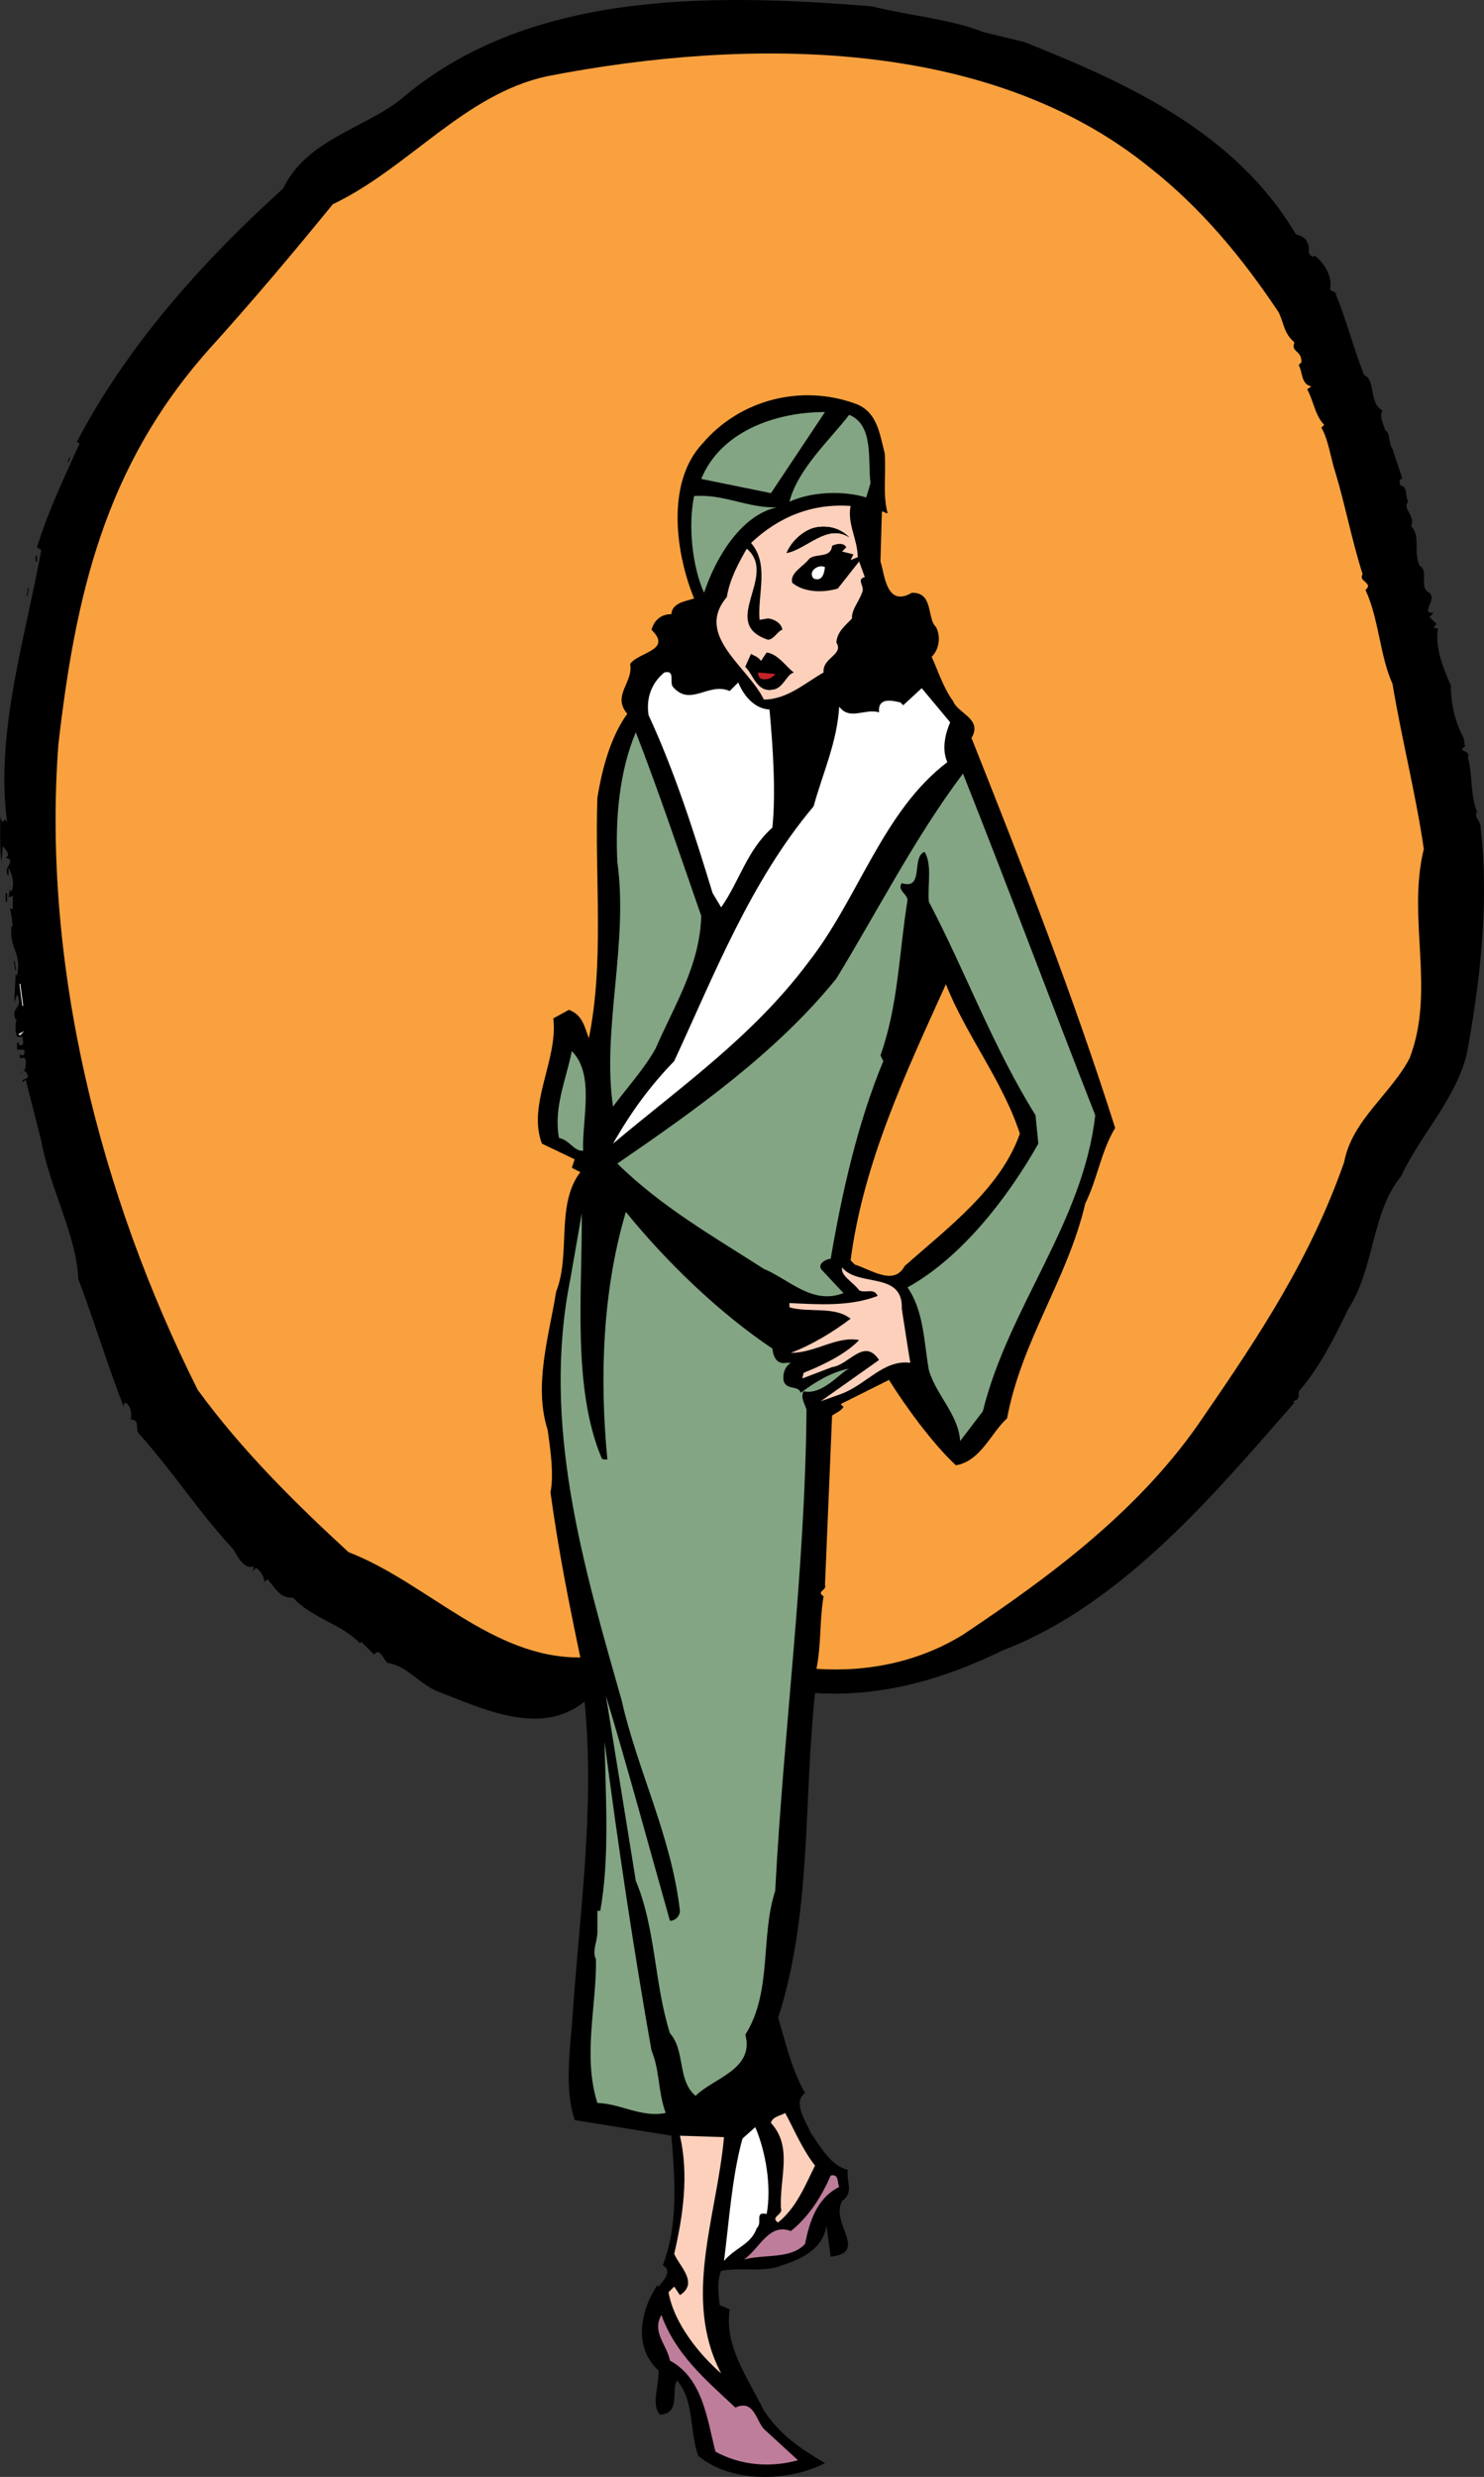
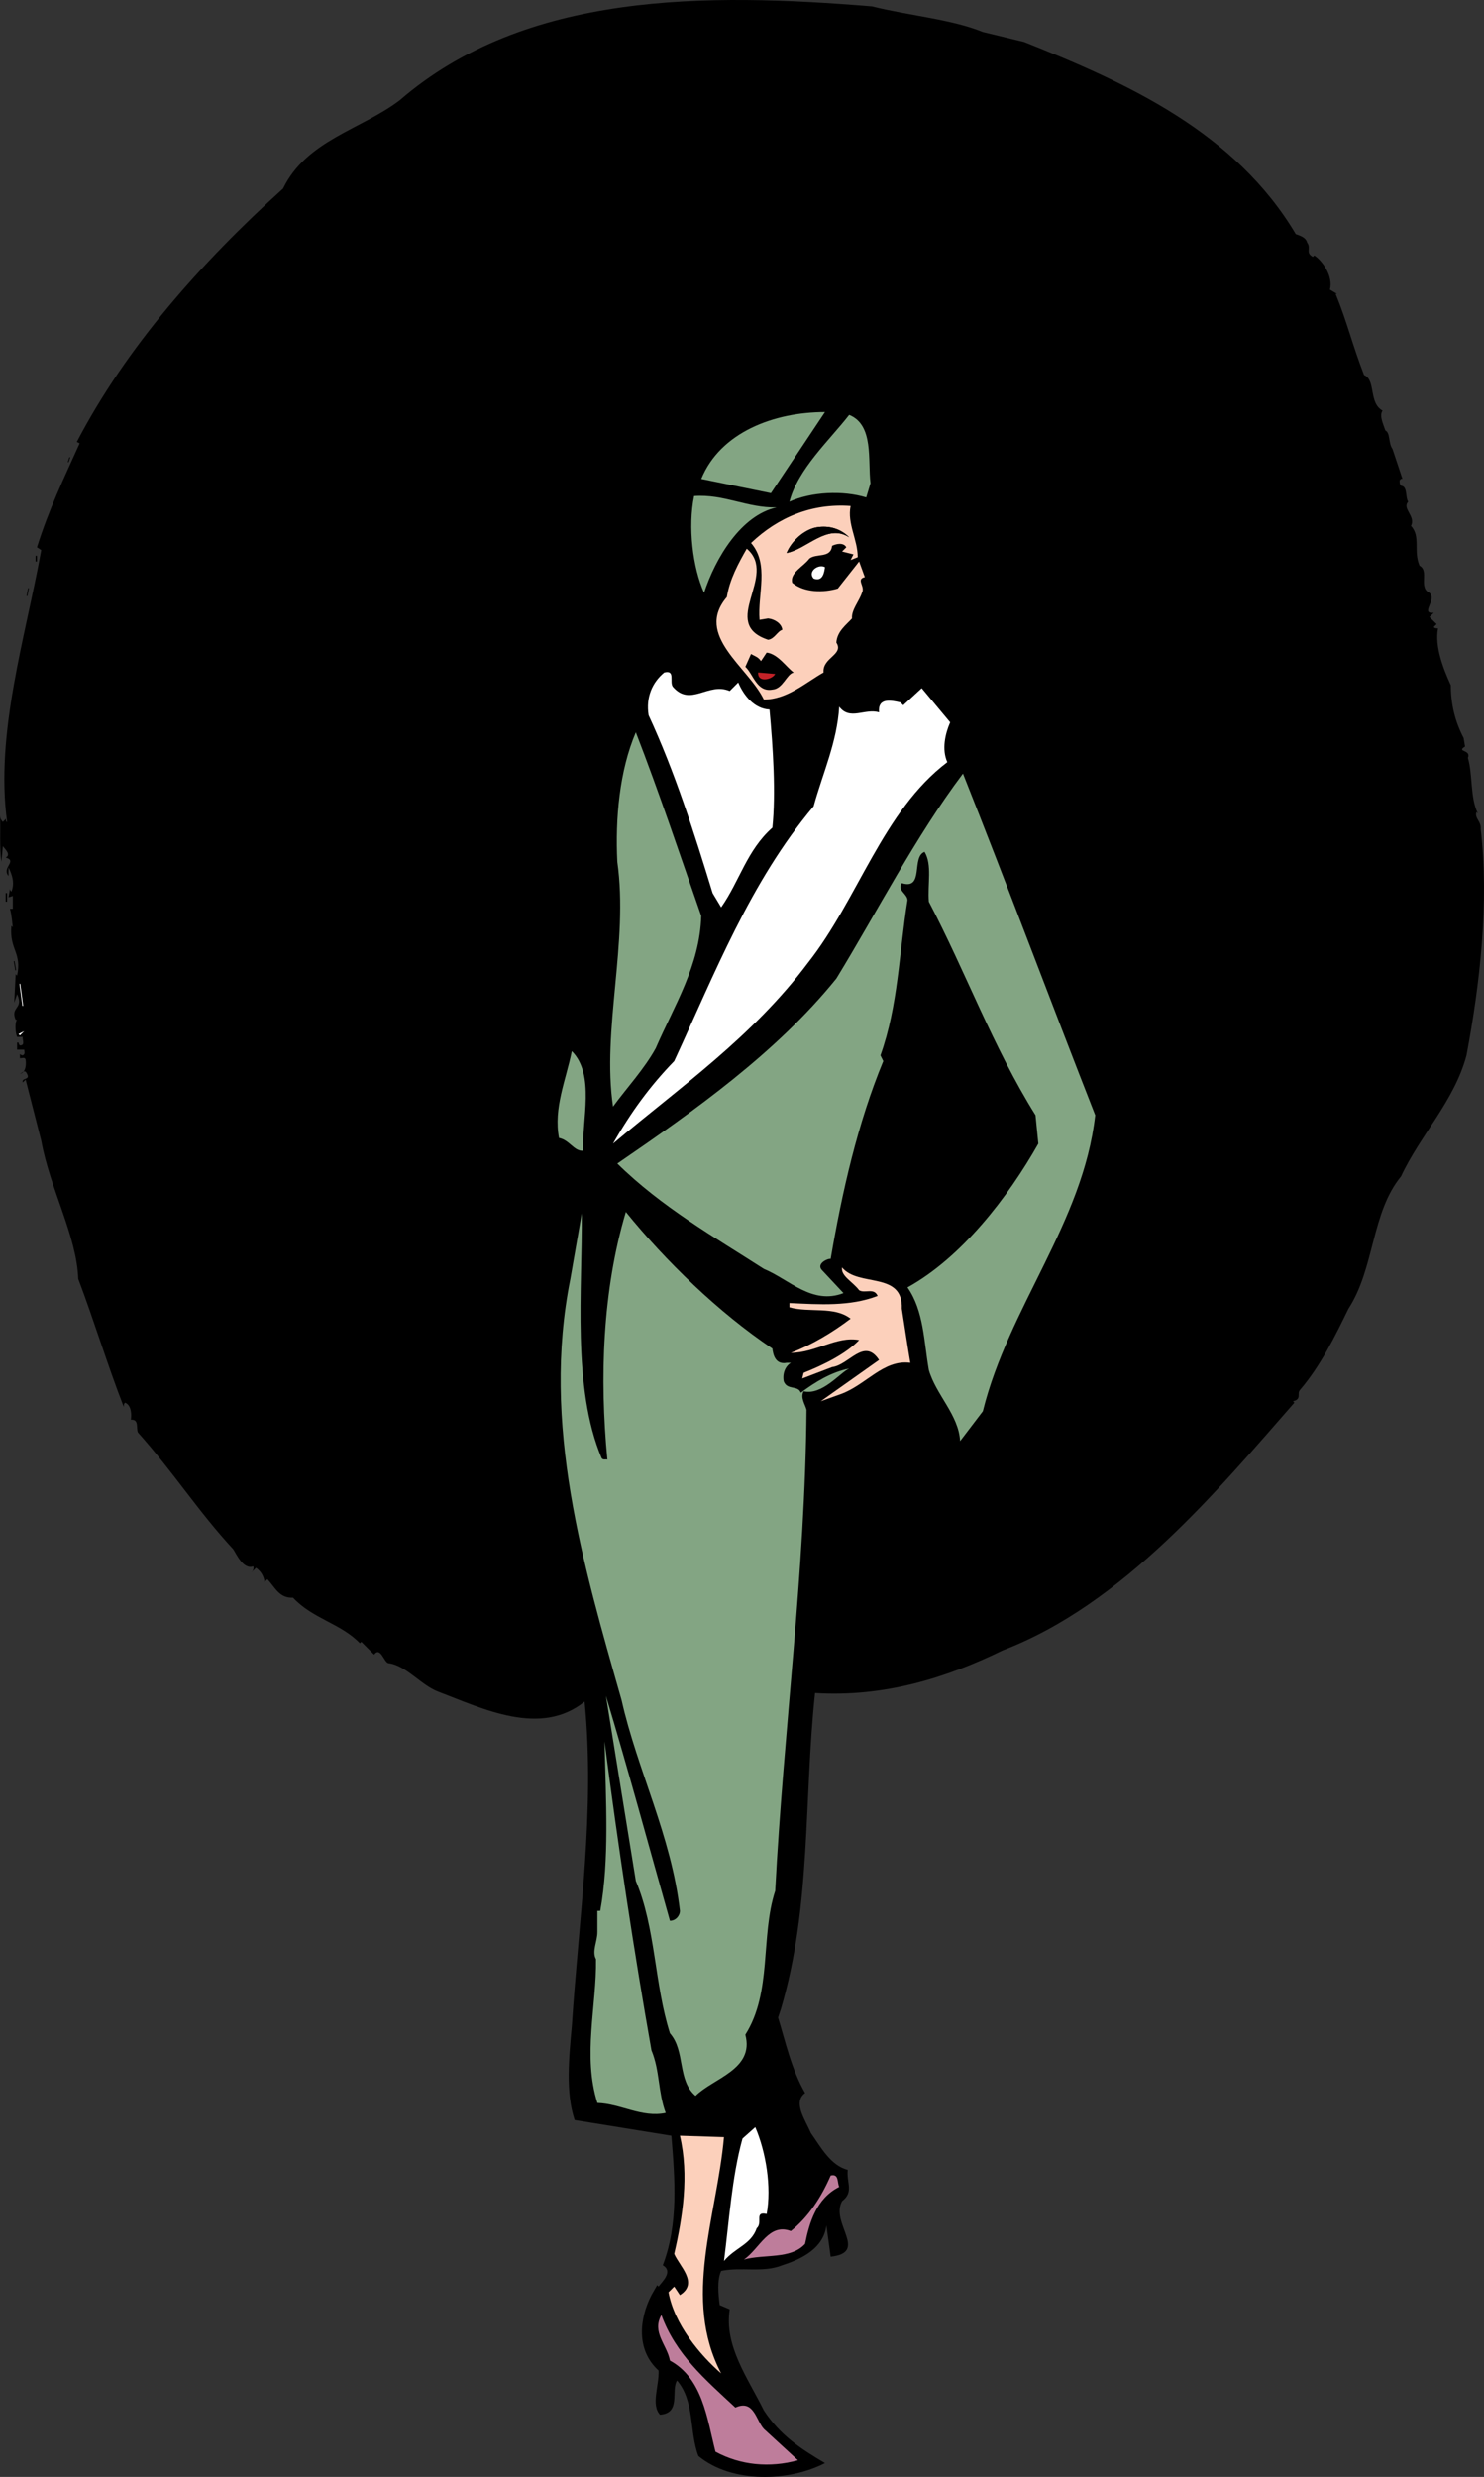
<svg xmlns="http://www.w3.org/2000/svg" width="208.664" height="348.041">
  <rect width="100%" height="100%" fill="#333333" stroke="none" />
  <path d="M208.2 116.495c.1-1.098-.9-1.5-.598-2.399l.199.2c-1.102-2.2-.7-5.4-1.399-7.801.5-1.2-1.703-.797-.402-1.598l-.2-1.2c-1.198-2.3-1.8-4.702-1.8-7.402-1-2.199-2.3-5.398-1.8-8-.2 0-.5 0-.598-.199l.398-.398-1-1 .602-.602c-2 .2.5-1.8-.602-2.8-1.598-.7 0-3.098-1.398-3.801-.903-2.098.199-4.098-1.2-5.598.7-1.402-1.3-2.402-.402-3.402-.398-.598-.098-1.899-.8-2.2-.4 0-.4-.5-.4-.8.102-.098.2-.297.4-.2l-1.4-4.199c-.6-.8-.3-2.3-1-2.601-.3-.899-.898-2.098-.398-2.797-2-1.102-.902-4.301-2.601-5-1.602-4.102-2.399-7.5-4-11.403H188l-1-.597c.5-1.903-1.098-4.102-2.2-4.801l-.198.2c-1.102-.602-.2-1.2-.801-2-.2-.802-1.102-1-1.602-1.2-8.5-14.3-23.597-21.2-38.199-27l-5.8-1.402c-4.4-1.797-10.4-2.297-15.598-3.598-23.2-1.902-48.7-2.102-66.403 13.2-5.398 4.1-13.097 5.6-16.398 12.398-11.5 10.402-22 22.203-29 35.601l.398.2c-2.297 5.1-4.297 9.199-6 14.6l.602.4C3.6 89.494-.7 102.994 1 115.494c-.3 0-.098-.899-.2-.399l-.398.399c-.3-.297-.402-.598-.402-1 .102 2.203-.098 4.5.2 6.601l.202-2.2c.297.4 1.2 1.2.399 1.599 1.699.5-.602 1.402.398 2.601v-1.2c.5 1 .903 2.2.403 3.4-.102-.098-.2-.2-.2-.4l-.203 1.2.602-.2v1.802h-.399c.297 1.097.297 2 .399 2.597l-.2-.199c-.3 3.399 1.5 3.7.801 7l-.203-.2-.199 4 .402-1.198c1 2.097-1 1.699-.203 3.597h.203c-.3.2-.3 1.7 0 2.403H3.2c-.097.398.403 1.199-.398 1.199-.102-.102-.2-.2-.2-.402h-.199v1h1c0 .203.2.601-.203.8-.199 0-.297-.097-.398-.199v.602c.3 0 .699-.203.8.199.075.586.036 1.273-.3 1.68.176-.082.34-.059.5.32.5.898-.801.5-.602 1.2l.403-.4 2.199 8.598c1.199 6.7 5 13.403 5.199 19.403 2.2 5.797 4.102 12.097 6.402 18 0-.203 0-.5.2-.602.898.399.898 1.7.8 2.399 1.2-.098.7 1.203 1 1.8 5.098 5.7 8.399 11 13.399 16.403.398.597 1.398 2.898 2.8 2.398.118.238-.011.543-.113.711l.512-.512c.7.5 1.102 1.2 1.2 2l.402-.398c1.097 1.2 1.699 2.7 3.597 2.598 2.801 3 6.703 3.601 9.403 6.402l.199-.2 1.8 1.798c.899-1.2 1.399 1.101 2 1.203 2.5.297 4.598 3.097 7 4 6.301 2.398 14.399 6.398 20.598 1.398 1.5 15.3-.797 30.3-1.797 45.602-.402 4.398-.902 9.297.399 13.199l13.601 2.2c.5 6.198 1 12.398-1.203 18.198 1.5.903-.097 2.301-.597 3l-.2-.199-.8 1.399c-1.7 3.3-2.2 7.703 1 10.601.097 2.102-1.102 4.8.199 6.2 3-.2 1.5-3.4 2.398-4.801 2.5 2.902 1.703 7.203 3 10.601 4.703 3.899 12.801 3.602 17.801 1-3.398-2-6.3-3.898-8.598-7.398-2.203-4.5-5.601-9-4.8-14.203l-1.403-.598c-.199-1.5-.398-3.5.203-4.8 2.797-.602 5.899.3 8.598-.802 2.8-.898 5.8-2.398 6.2-5.597l.6 4.398c5.4-.601-.1-4.7 1.602-7.8 1.7-1.301.598-2.598.797-4.4-2.398-.6-3.797-3.198-5.199-5.198-.7-1.703-2.598-4.301-.8-5.602-1.9-3.3-2.7-7-3.798-10.601l.399-1.2c4.3-14.5 3.199-29.398 4.8-44.398 9.7.598 18.399-2.102 26.399-6 17-6.5 30.3-22.602 41-34.8l-.2-.2c1.302-.3.5-1.102 1-1.602 2.9-3.398 4.9-7.5 6.802-11.398 3.699-5.7 3.199-13.5 7.398-18.602 2.7-5.8 7.5-10.597 9.2-17 1.902-10.097 3.202-21.5 2-31.8" />
  <path d="m35.488 220.807-.086.09c-.043.082.016.027.086-.09M3.3 150.577c-.152.074-.316.226-.5.32a.923.923 0 0 0 .5-.32" />
-   <path fill="#f9a13f" d="M195.8 96.096c-1.8-4-1.898-9.101-3.8-13.2 1.2-1-1.098-1.198-.398-2.198-1.5-4.703-2.5-9.903-3.801-14.203-.7-2.098-1-4.7-2-6.399l.398-.398c-1.297-1.301-1.5-3.403-2.398-5l.601-.403c-1.5-.3-1.203-2-1.8-3l.398-.398c0-1.8-1.5-1.3-1-2.8-1.5-1.302-1.398-2.5-2.2-4.2-5-7.5-10.8-14.602-18.198-20.402-22.5-18.2-56.2-18.297-84.602-12.797-11.7 2.5-19.5 12.898-30.2 18-5.8 7.097-11.1 13.398-17.6 20.597-14.5 16.403-18.598 34.403-21 55.403-2.298 31 5.902 63.297 19.6 90.597 6.2 8.5 13.7 15.903 21.2 22.801 11.102 4.3 20.102 14.899 32.602 14.8-1.7-8.1-3.102-15.198-4.2-23.198.5-2.5 0-6-.402-8.801-2-6.2.2-13.2 1.2-19.402 2.1-5.297-.098-12.2 3.402-16.797l-1.2-.602.399-1.2-4.602-2.198c-2.097-5.5 2.301-11.801 1.602-17.602l2.199-1.2c1.902.7 2.2 2.4 2.8 4 2.2-10.901.802-22.6 1.2-33.8.7-4.3 1.902-8.601 4.2-11.8-2.2-2.598.902-4.4.402-7 1.199-1.7 6-1.9 3-4.801.398-1.399 1.398-2.2 2.8-2.2.098-1.597 2-1.8 3.2-2.199-2.602-6.3-4-16.3 1.199-21.8 5.3-6.2 13.898-8.301 21.398-5.598 3.203 1.097 3.5 4.398 4.203 7 .2 3.097-.3 5.797.399 8.398-.301.102-.5-.3-.801-.2l-.2 7c.602 1.802.802 6.5 4.4 4.4 3.1-.098 2.1 3.6 3.402 4.8.699 1.3.5 3.102-.602 4.2.8 1.699 1.602 4.3 3 6.199.7 1.8 4.2 2.5 2.602 5.203 7.199 18.097 14.3 36.199 20.199 54.797-2 3.3-2.5 7.203-4.2 10.601-2.5 10.7-8.902 19.102-11 30.2-2.3 2.1-3.699 6-7.199 6.6-3.3-3.1-7.101-8.3-9.402-12l-6.8 3.4.402.402c-.403.597-1 .797-1.602 1.199l-1 23.8c.3.798-1.3.9-.2 1.598-.6 3.7-.3 6.7-1 10.2 7.5.5 14.602-1.098 20.602-4.797 12.598-8.403 25.2-17.801 33.797-30.602 8-11.601 15.102-22.398 19.801-35.8 1.102-5.9 6.602-9.598 9.2-14.598 3.702-9.602-.4-19.602 2-29.403-1.098-7.597-3.2-15.898-4.4-23.199" />
  <path fill="#83a583" d="m98.602 67.295 9.8 2L116 57.897c-7.098 0-14.7 2.8-17.398 9.398m20.8-9c-2.8 3.602-7.203 7.602-8.402 12.2 3.102-1.399 7.5-1.598 10.8-.598l.602-2c-.402-3.2.5-8.2-3-9.602" />
  <path fill="none" stroke="#000" stroke-linecap="round" stroke-linejoin="round" stroke-width=".12" d="m9.602 64.897.199-.602" />
  <path fill="#83a583" d="M99 83.295c1.602-4.898 5.2-10.898 10.2-12-4.098.102-7.4-1.898-11.598-1.597-.903 4.297-.2 10.097 1.398 13.597" />
  <path fill="#fcd0bb" d="M105 77.096c-1.2 2.102-2.398 4.3-2.8 6.8-4.598 5.4 3 9.802 5.202 14.4 3.297 0 5.899-2.4 8.399-3.801-.2-2.098 2.898-2.5 1.8-4.2.098-1.597 1.399-2.5 2.2-3.398-.102-1.2 1-2.402 1.398-3.602.5-.898-.898-1.898.403-2.199l-.801-2.2-3 3.802c-2 .597-4.7.597-6.399-.801-.402-1.402 1.598-2.3 2.399-3.402 1-.797 3 0 3.199-1.797.602-.301 1.602-.5 2 .199l-.598.598 1.598.402-.398.8 1-.402c0-2.5-1.5-4.699-1-7.199-5.5-.398-10.2 1.602-14 5.2 2.597 3 .898 7.199 1.199 10.8l1.199-.2c.902.099 1.902.7 2 1.599-.7.203-1.098 1.3-2 1.402-7-2.3 1.5-9-3-12.8zm9.8-3c1.802-.3 3.4.2 4.602 1.399-3.101-2-6 1.703-8.8 2.203.699-1.703 2.5-3.301 4.199-3.602zm-9.198 17.8c.5.302 1 .4 1.398 1l.8-1.198c1.602.199 2.802 2.097 3.802 2.797-1 .203-1.5 2.3-3 2.402-2.2.398-2.7-2.2-3.801-3.2l.8-1.8" />
  <path d="M119.402 75.495c-1.203-1.2-2.8-1.7-4.601-1.399-1.7.3-3.5 1.899-4.2 3.602 2.801-.5 5.7-4.203 8.801-2.203M5.2 78.096H5v.8h.2v-.8" />
  <path fill="#fff" d="M114.402 81.295c1.297.5 1.5-.898 1.598-1.597-.898-.5-2.5.597-1.598 1.597" />
  <path fill="none" stroke="#000" stroke-linecap="round" stroke-linejoin="round" stroke-width=".12" d="m3.8 83.698.2-1" />
-   <path d="M108.602 96.897c1.5-.102 2-2.2 3-2.402-1-.7-2.2-2.598-3.801-2.797L107 92.897c-.398-.602-.898-.7-1.398-1l-.801 1.8c1.101 1 1.601 3.598 3.8 3.2zm.398-2.2c-.398.798-2.5 1.298-2.398-.202l2.398.203" />
  <path fill="#fff" d="M93.402 94.495c-1.703 1.402-2.601 3.5-2.203 6 3.703 8 6.403 16.5 9 25l1.203 2c2.598-3.7 3.598-8 7.2-11.2.5-4.8.097-11.199-.403-16.597-2.097-.102-3.597-1.903-4.398-3.801l-1.2 1.2c-3-1.302-5.5 2.3-8-.602-.5-.7.399-2.399-1.199-2" />
  <path fill="#c32228" d="m109 94.698-2.398-.203c-.102 1.5 2 1 2.398.203" />
  <path fill="#fff" d="M118 99.295c-.3 5-2.3 9.301-3.598 14-8.902 10.602-13.902 23.5-19.601 35.801-3.399 3.5-6.102 7.2-8.602 11.602 9.5-8 19.602-15 27.403-25.403 7.097-9 10.5-21.3 19.597-28.199-.797-1.8-.297-4 .403-5.601l-4-4.797L127 99.096l-.398-.398c-1.301-.301-3.2-.703-3 1.398-2-.601-4.102 1.2-5.602-.8" />
  <path fill="#83a583" d="M86.2 155.495c1.902-2.598 4.402-5.297 6-8.2 2.6-6 6.202-11.597 6.402-18.597-3-8.602-5.903-17.301-9.2-25.801-2.3 5.398-2.902 12.098-2.601 18.2 1.601 11.398-2.2 23.6-.602 34.398m48.801 47 3.2-4.2c3.6-14.597 14.1-26.5 15.8-41.597-6.2-15.801-12.398-32.403-18.598-48-6.703 8.898-12 19.297-17.8 28.797-8.403 10.402-20 18.601-30.801 26 6.199 6.101 13.601 10.3 20.601 14.8 3.598 1.5 6.797 5.102 11.2 3.403l-3-3.203c-.903-.899.8-1.7 1.199-1.598 1.601-9.402 3.8-19.102 7.398-27.8l-.398-.802c2.5-7 2.601-14.3 3.8-21.8 0-.899-1.5-1.399-.8-2.399 3.199 1 1.3-3.7 3.199-4.398 1.102 1.797.402 4.597.602 7 5.199 9.898 9 20.398 15 30l.398 4c-4.3 7.597-10.8 16-18.398 20.199 2.3 3.3 2.3 7.598 3 11.598 1 3.5 4.199 6.3 4.398 10" />
  <path d="M.8 126.698H1v-1.203H.8v1.203" />
  <path fill="none" stroke="#000" stroke-linecap="round" stroke-linejoin="round" stroke-width=".12" d="m2.2 136.295-.2-1.199" />
  <path fill="none" stroke="#fff" stroke-linecap="round" stroke-linejoin="round" stroke-width=".12" d="m2.8 138.295.4 3" />
-   <path fill="#f9a13f" d="M127.2 177.897c6.1-5.402 13.5-10.902 16.202-18.602-2.402-7.398-7.601-13.898-10.402-21-5.598 12.403-11.598 25-13.398 38.801l.597.602c2.102.597 5.5 3.097 7 .199" />
  <path fill="#fff" d="m2.8 145.495.602-.598-.8.398zm0 0" />
  <path fill="#83a583" d="M80.402 147.698c-.8 4-2.601 8-1.8 12.199 1.5.3 2.097 1.898 3.398 1.8-.2-4.3 1.7-10.702-1.598-14m32.2 48.001c-.403-1.102-1.903-.301-2.403-1.602-.199-1.101.203-2.101 1-2.601h-.597c-1.602.3-1.903-1.2-2-2-7.602-5.098-15-12.297-20.602-19.2-3.3 11.102-3.7 23.301-2.598 34.801-.203-.101-.601.102-.8-.2-4.2-9.901-2.7-23.8-2.801-34.401l-1.602 9.203c-4.097 20.398 1.801 40.199 7.203 59.199 2.2 9.8 7 19.098 8.2 29.598 0 .703-.602 1.402-1.403 1.402-3-10.602-6-21.7-9-31.602l4.203 26c2.797 6.602 2.598 14.5 4.797 21.403 2.203 2.5 1 6.597 3.602 8.797 2.5-2.5 8.3-3.7 7-8.598 3.8-6 2.101-13.8 4.199-20.2 1.2-22.902 4.2-44.6 4.402-67.6-.203-.802-.902-1.7-.402-2.602 2.602.601 5.102-2.598 6.402-3.2-2.5.5-4.8 1.903-6.8 3.403" />
  <path fill="#fcd0bb" d="M118.2 195.897c3.6-1.3 6-4.902 9.8-4.402-.398-2.297-.8-5.098-1.2-7.598.2-5.3-6.1-3-8.398-5.8-.203 1.198 1.5 2 2.399 3.198.8.5 2.101-.398 2.601.801-3.902 1.5-8.203 1.2-12.402 1v.602c2.8.797 6.3-.203 8.602 1.597-2.5 1.903-5.5 3.7-8.403 4.801 3.5 0 6.403-2.398 9.602-1.8-1.801 1.902-5 3.5-7.801 4.6l-.2.802 4.2-1.602c2.402-.3 4.5-4.2 6.602-1l-8.2 5.8 2.797-1" />
  <path fill="#83a583" d="M85 244.698c.2 8.5.7 16.597-.598 23.797H84v3c0 1.3-.8 2.703-.2 3.8.102 6.5-1.898 13.602.2 20.2 3.3.101 6.2 2.101 9.602 1.402-1.102-3-.801-5.902-2-8.8-2.5-14.102-4.7-28.802-6.602-43.4" />
-   <path fill="#fcd0bb" d="M108.402 298.295c3.098 3.403 1.2 7.602 1.399 12 .398.903-1.602 1.2-.399 2 2.598-2.097 3.797-5.199 5.2-8-1.801-2.3-3-5.199-4.2-7.398-.601.398-1.8.5-2 1.398" />
  <path fill="#fff" d="M106.402 313.096c.899-.8-.402-2.398 1.399-2 .699-3.8-.102-8.7-1.602-12.2l-1.797 1.599c-1.5 5.402-1.902 11.8-2.601 17.203 1.601-1.903 3.8-2.301 4.601-4.602" />
  <path fill="#fcd0bb" d="M95.602 300.096c1.3 5.602.398 11.399-.801 16.602.699 1.699 3.5 4.097.8 5.797l-.8-1.2-.801.801c.8 4.5 4.5 8.899 7.402 11.399-5.5-10.5-.601-22 .399-33.2l-6.2-.199" />
  <path fill="#be7d9b" d="M111.2 313.495c-3.098-1.2-4.4 2.5-6.598 4 2.898-.797 6.597 0 8.597-2.2.602-3 1.602-6.398 4.801-8-.3-.597 0-1.898-1.2-1.597-1.3 3-3.1 5.797-5.6 7.797m-18.2 11.8c-1.398 2.403.8 4.2 1.2 6.403 4.6 2.5 5.202 8.097 6.402 12.797 3.5 1.902 7.597 2.3 11.597 1.203l-4.797-4.403c-1.101-1.199-1.402-4.199-4-3-4.3-4-8.402-7.5-10.402-13" />
</svg>